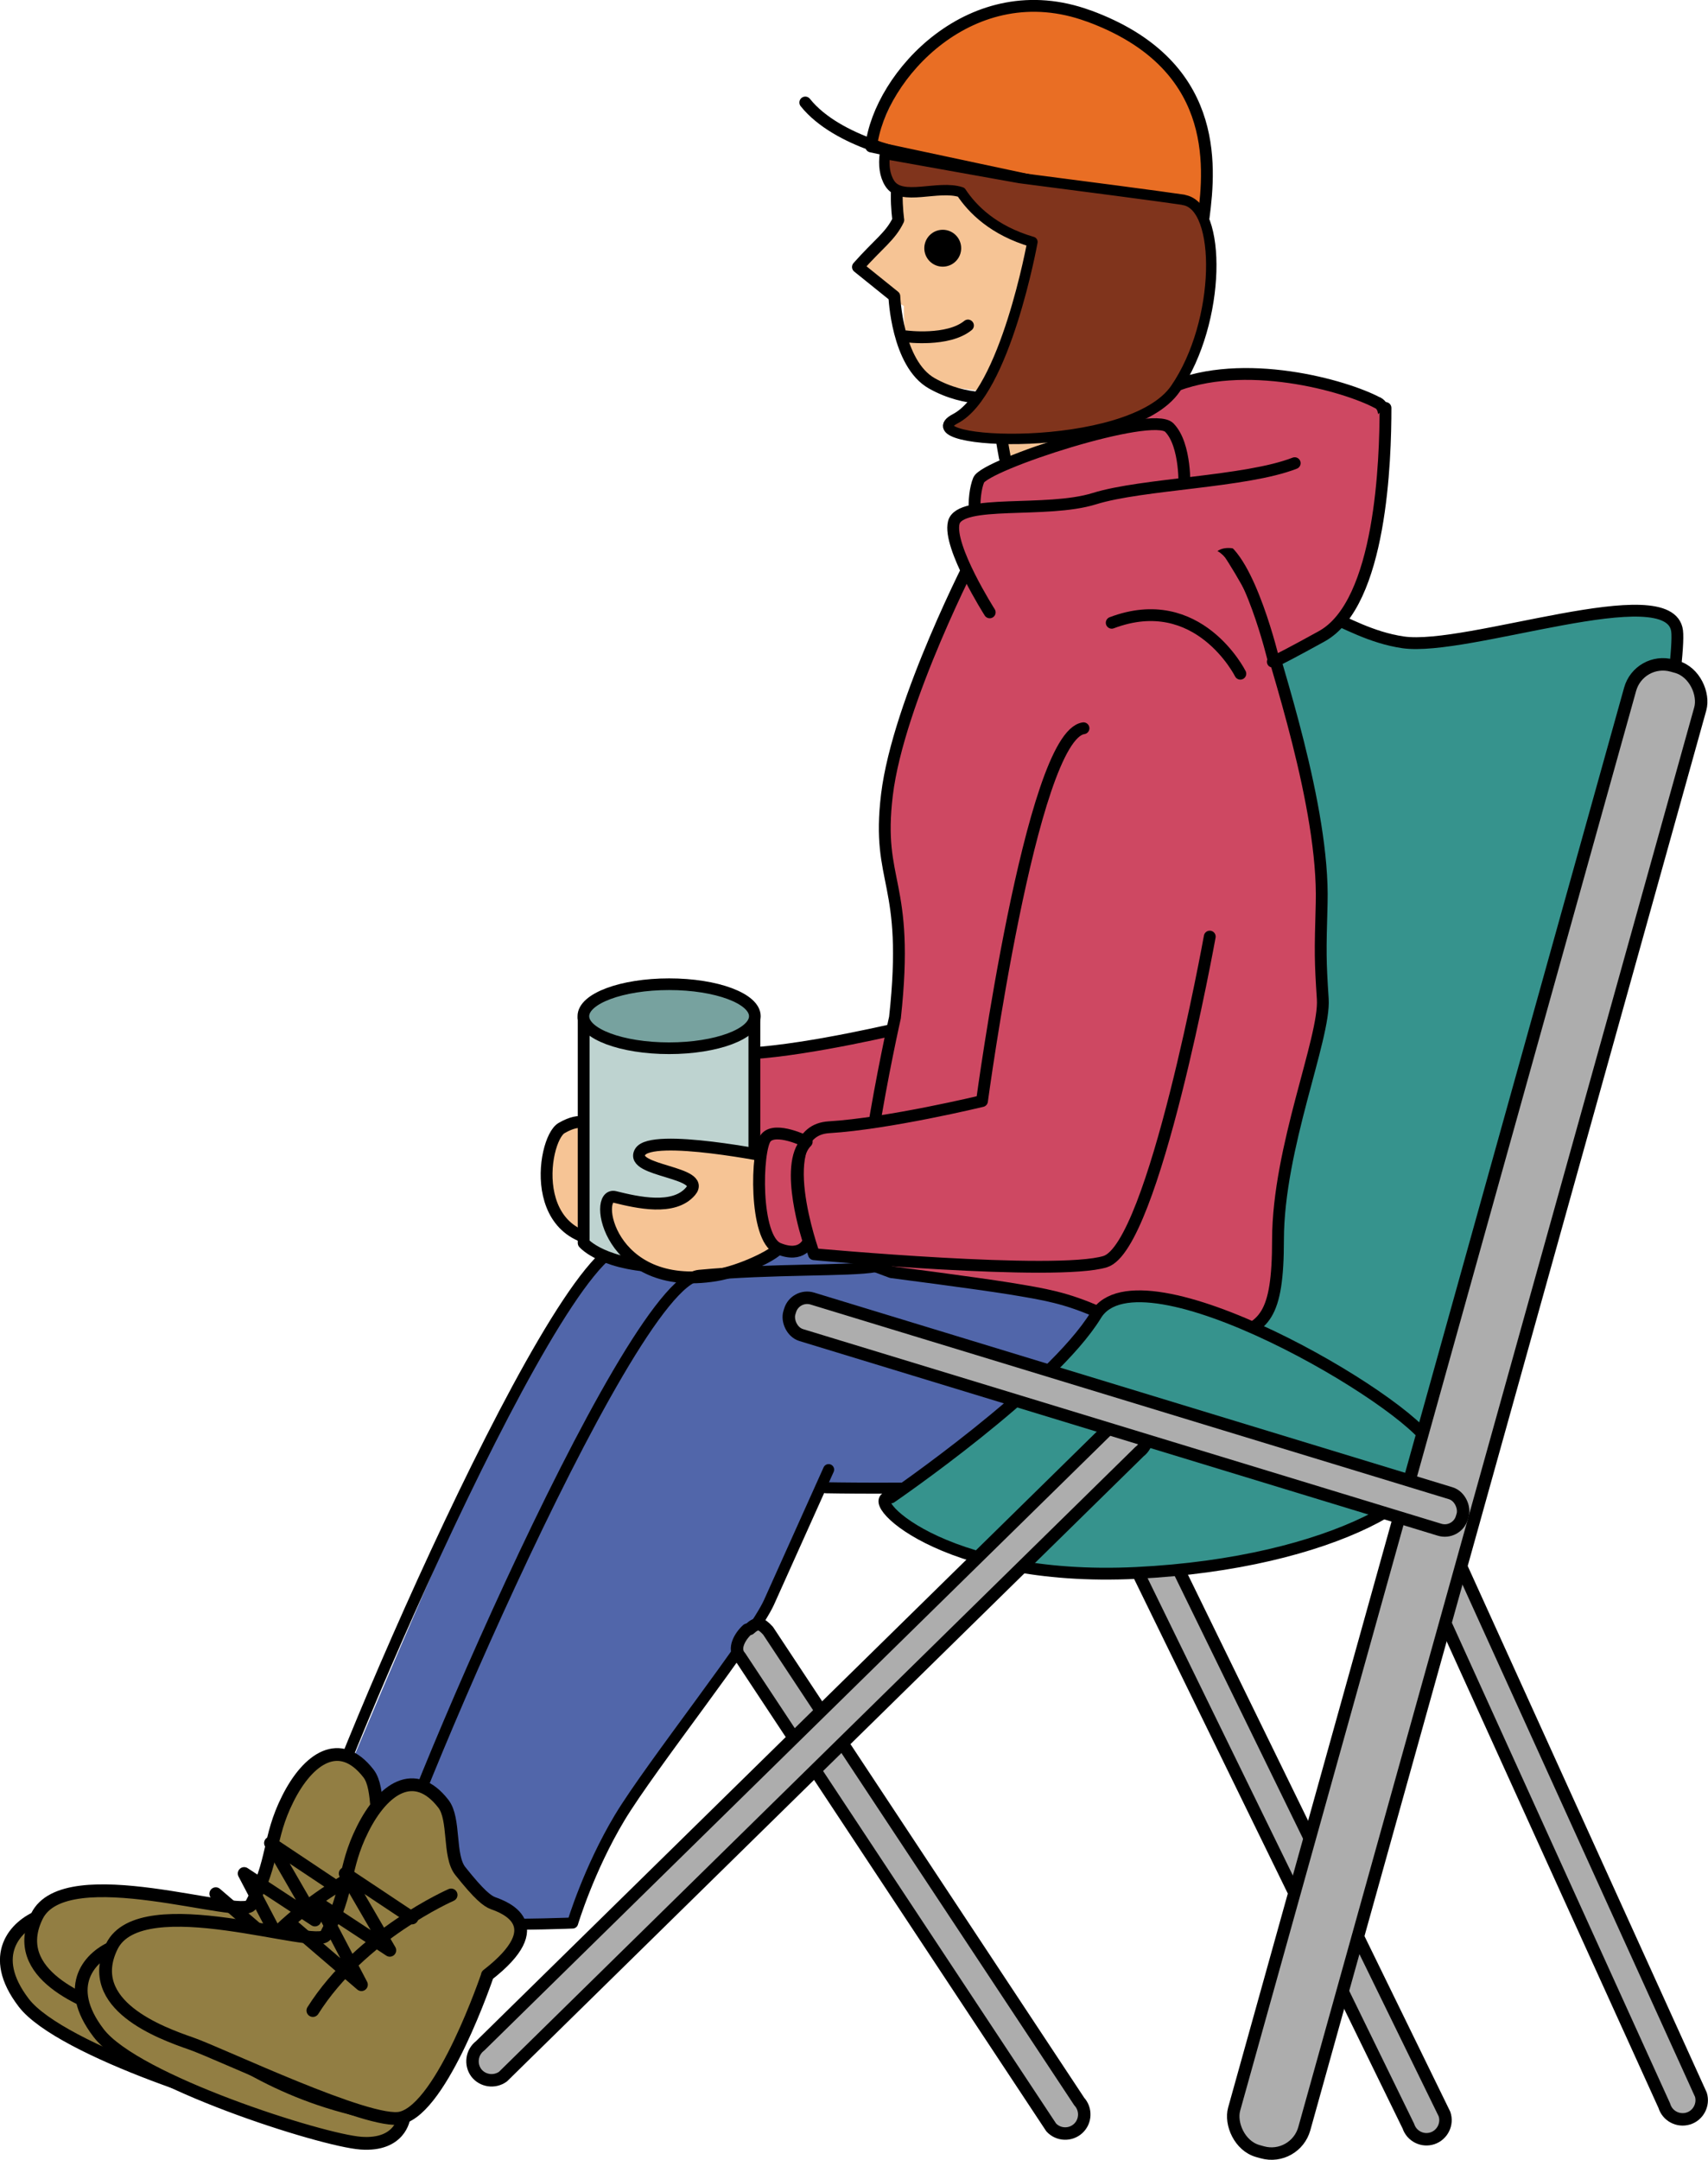
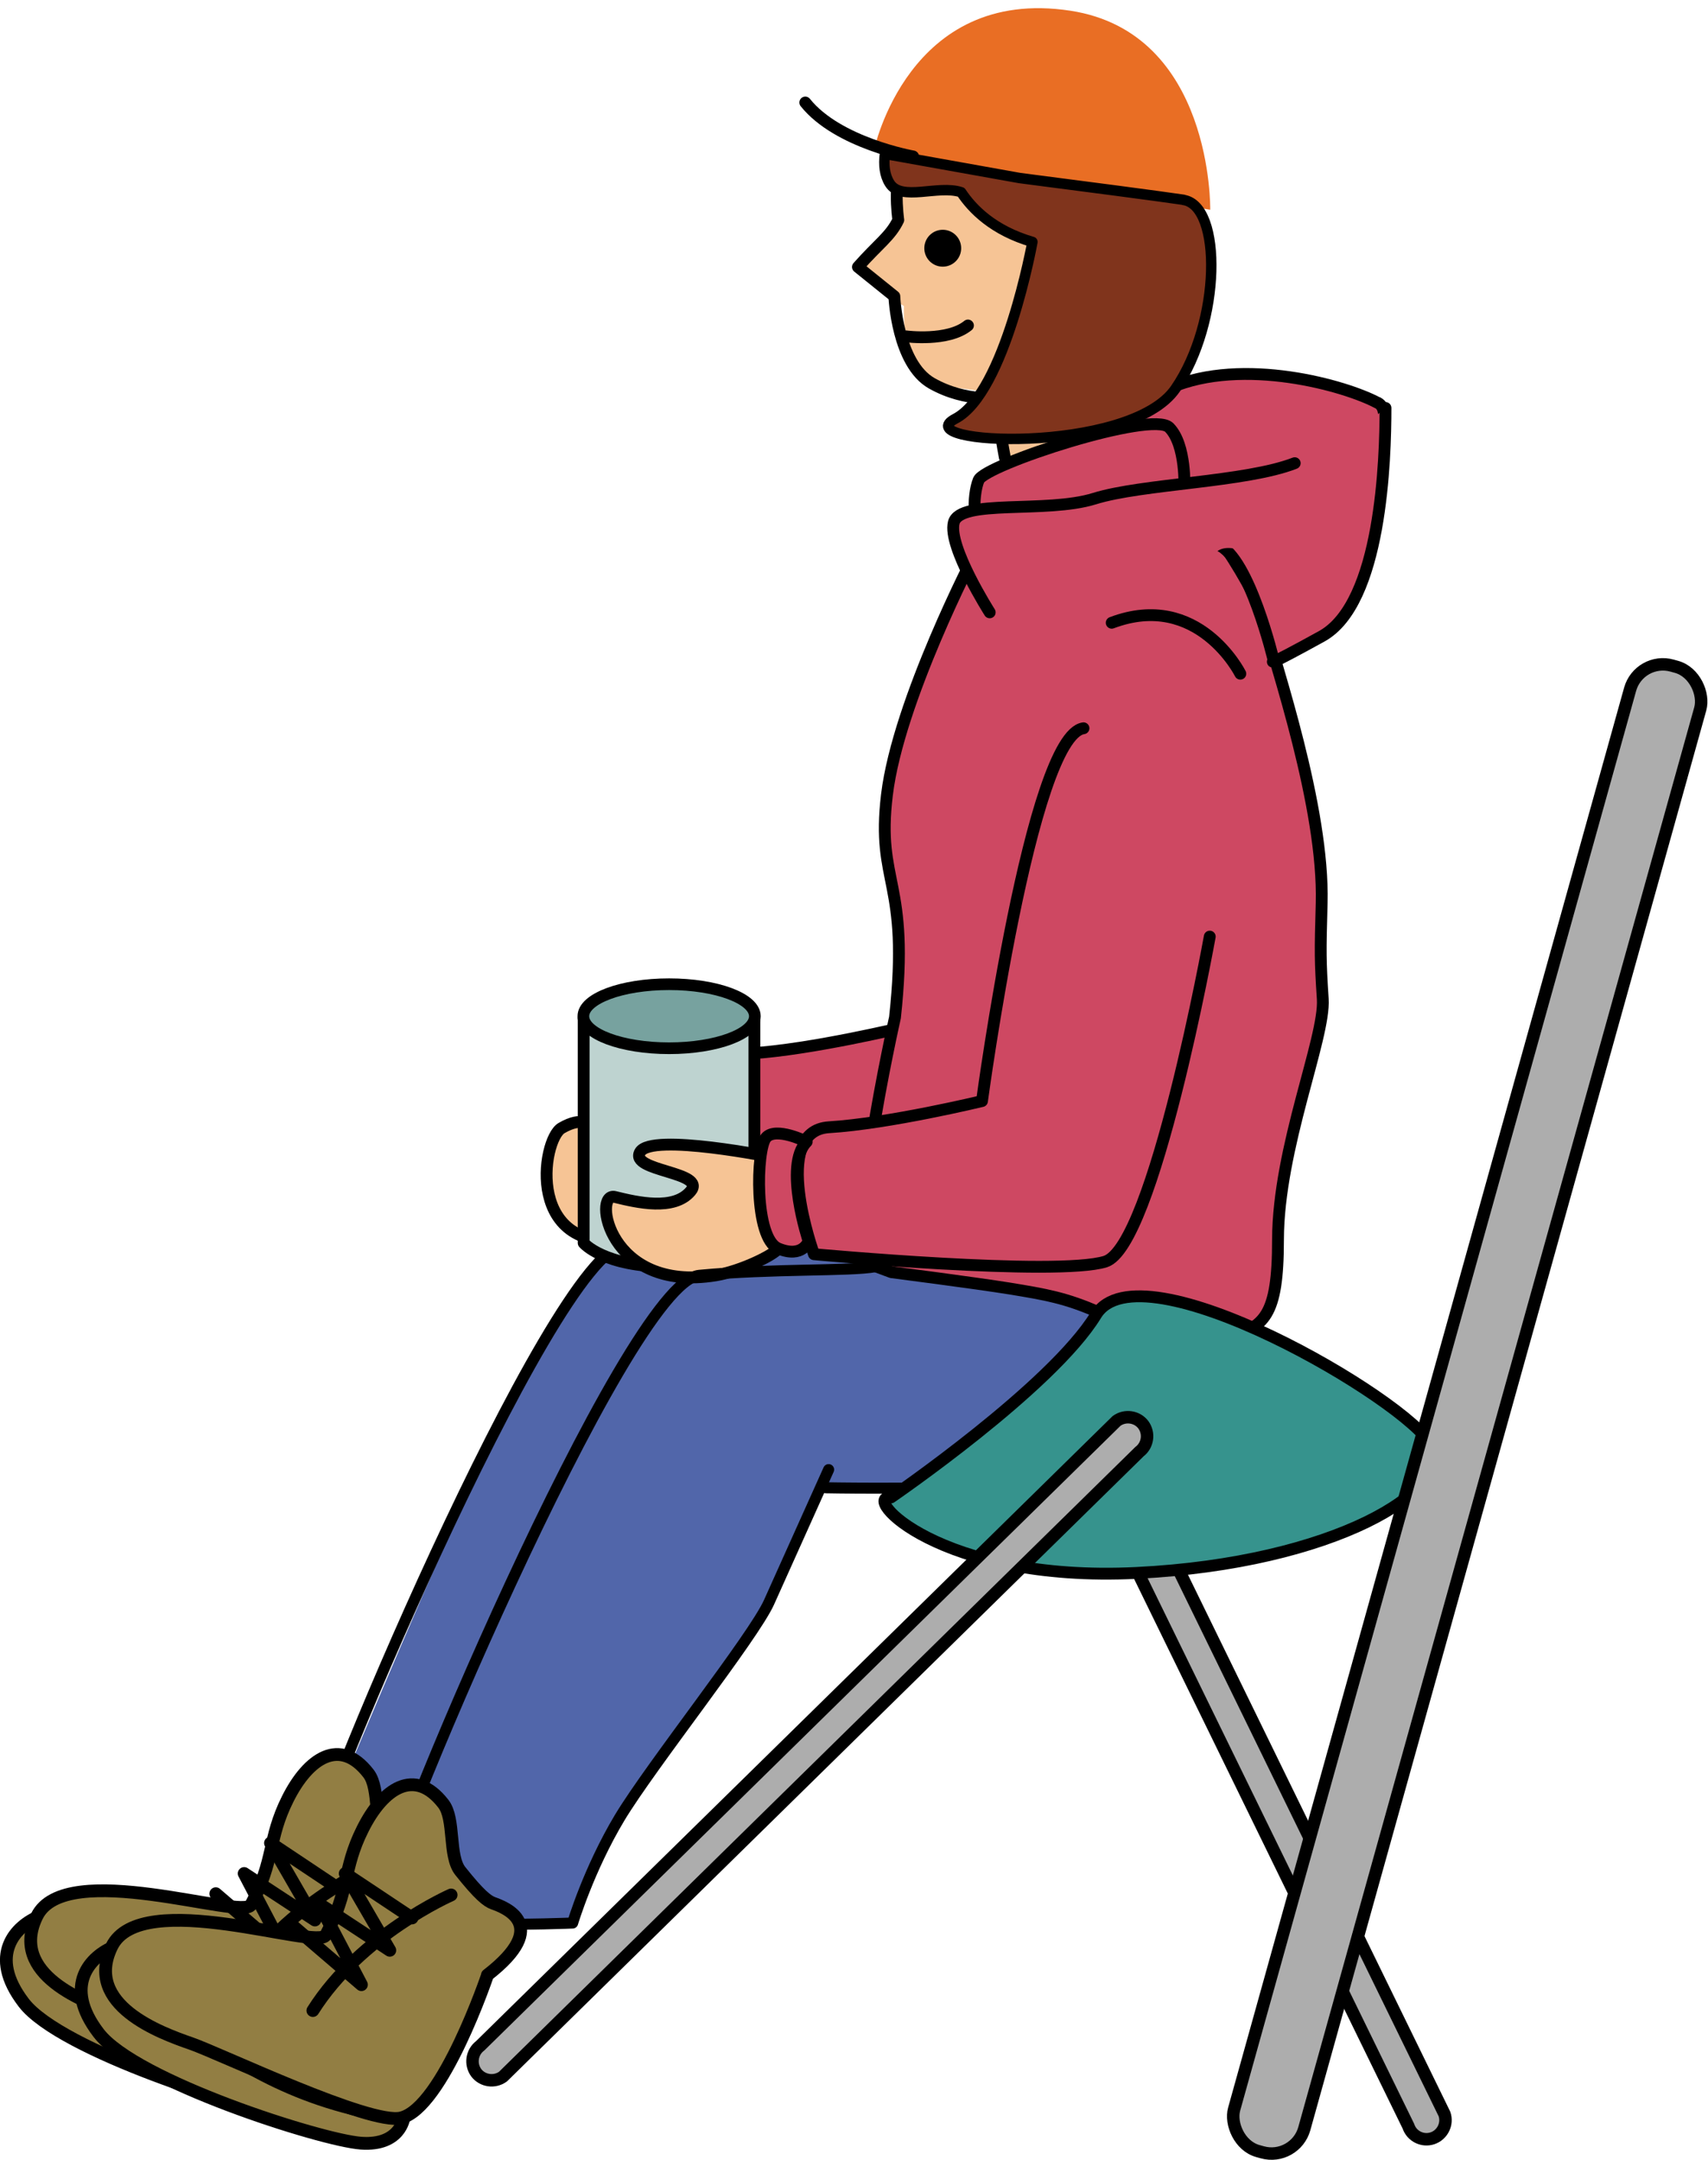
<svg xmlns="http://www.w3.org/2000/svg" viewBox="0 0 108.36 136.96">
  <path d="M66.31,87.68l23.04,47.14c.21,.64,.9,.98,1.53,.77h0c.63-.21,.98-.91,.76-1.54l-23.04-47.14c-.21-.64-.9-.98-1.53-.77h0c-.63,.21-.98,.91-.76,1.54Z" fill="#adadad" stroke="#000" stroke-linecap="round" stroke-linejoin="round" stroke-width=".79" />
-   <path d="M83.97,85.93l21.62,47.6c.19,.64,.87,1,1.51,.81h0c.64-.19,1-.88,.81-1.51l-21.62-47.6c-.19-.64-.87-1-1.51-.81h0c-.64,.19-1,.88-.81,1.51Z" fill="#adadad" stroke="#000" stroke-linecap="round" stroke-linejoin="round" stroke-width=".79" />
-   <path d="M72.5,52.36s8.18-9.02,9.11-12.25,3.33,.02,7.4,.62c4.07,.6,16.95-4.22,17.39-.72,.44,3.5-7.12,46.93-17.58,52.03-10.46,5.09-21.95-6.24-21.95-6.24" fill="#36938d" stroke="#000" stroke-linecap="round" stroke-linejoin="round" stroke-width=".75" />
  <path d="M60.06,61.49s-.53,4.09-.89,4.62-10.74,2.32-15,3.92c0,0-5.48-1.57-6.19-.33s1.92,1.21,.86,2.46c-1.07,1.24-.64-2.11-3.21-.63-1.27,.73-2.38,8.21,4.44,7.04,5.15-.89,6.41-3.56,6.41-3.56,0,0,17.49-1.26,18.56-2.5s2.66-9.06,2.66-9.06" fill="#f6c495" stroke="#000" stroke-miterlimit="10" stroke-width=".75" />
  <path d="M71.82,54.7s-3.55,19.66-6.63,20.61c-3.08,.95-18.48-.47-18.48-.47,0,0-2.84-7.82,.95-8.05s9.71-1.66,9.71-1.66c0,0,2.84-26.53,6.16-27" fill="#ce4862" stroke="#000" stroke-linecap="round" stroke-linejoin="round" stroke-width=".75" />
  <path d="M87.41,25.55c-2.04-1.1-8.54-2.94-13.16-.96-2.1,.9-7.49,2.42-7.49,2.42l4.19,6.69,12.14,2.09s6.35-9.15,4.32-10.25Z" fill="#ce4862" stroke="#000" stroke-linecap="round" stroke-linejoin="round" stroke-width=".75" />
  <path d="M73.84,82.3s-.28,6.36-3.26,8.04c-2.98,1.68-11.27,2.33-12.95,2.2s-9.97-.13-9.97-.13c0,0-4.27,8.81-5.57,10.23-1.3,1.42-6.61,9.07-6.61,9.07l-4.02,8.16s-5.83,.26-7.77,.13-4.79-.26-4.4-1.04,13.99-34.33,16.97-36.79c2.98-2.46,1.68-2.85,4.66-3.11s11.39-.24,12.82-1.42c1.43-1.18,9.85-1.42,13.6-.26,3.76,1.17,6.49,4.91,6.49,4.91Z" fill="#5166aa" />
  <path d="M47.82,91.26s-2.79,6.2-3.78,8.41-7.48,10.35-9.47,13.65-2.99,6.69-2.99,6.69c0,0-11.92,.52-12.18-1.08-.29-1.75,15.59-39.55,20.21-39.99s9.58-.25,11.19-.55" fill="none" stroke="#000" stroke-linecap="round" stroke-linejoin="round" stroke-width=".7" />
  <path d="M20.87,132.38s-.22,1.78-2.72,1.6-14.31-3.94-16.64-6.98c-2.33-3.04-.49-4.9,1.01-5.49,0,0,6.05,9.45,18.35,10.87Z" fill="#927e43" stroke="#000" stroke-linecap="round" stroke-linejoin="round" stroke-width=".81" />
  <path d="M26.18,123.32s-2.84,8.42-5.49,9.06c-1.96,.48-11.42-4.06-13.32-4.72-1.9-.66-6.84-2.44-5.03-6.15s13.05,.27,13.58-.72c1.53-2.84,1.05-4.16,2.34-6.73s3.3-3.95,5.12-1.6c.75,.97,.31,3.3,1.07,4.26,1.21,1.52,1.71,1.91,2.1,2.05,.67,.24,3.75,1.35-.38,4.55Z" fill="#927e43" stroke="#000" stroke-linecap="round" stroke-linejoin="round" stroke-width=".81" />
  <path d="M23.87,118.23s-5.72,2.5-8.77,7.33" fill="none" stroke="#000" stroke-linecap="round" stroke-linejoin="round" stroke-width=".81" />
  <polyline points="21.39 119.69 17.16 116.87 19.98 121.75 15.49 118.8 18.18 123.93 13.69 120.08" fill="none" stroke="#000" stroke-linecap="round" stroke-linejoin="round" stroke-width=".81" />
  <path d="M78.58,84.23s-.28,6.36-3.26,8.04c-2.98,1.68-11.27,2.33-12.95,2.2s-9.97-.13-9.97-.13c0,0-4.27,8.81-5.57,10.23s-6.61,9.07-6.61,9.07l-4.02,8.16s-5.83,.26-7.77,.13-4.79-.26-4.4-1.04,13.99-34.33,16.97-36.79c2.98-2.46,1.68-2.85,4.66-3.11s11.39-.24,12.82-1.42,9.85-1.42,13.6-.26c3.76,1.17,6.49,4.91,6.49,4.91Z" fill="#5166aa" />
  <path d="M57,13.87s-1.62,2.39-2.5,2.78c-.88,.39,2.85,2.76,2.85,2.76,0,0-.19,4.67,1.79,4.96s4.15,.57,4.15,.57l.55,4.67,7.62-1.91s-.93-5.89-.08-7.36c.85-1.47,2.78-2.61,2.19-4.03-.59-1.41-1.5-1.74-2.94-1.87s-1.63-.48-3.26-.78-1.97-2.15-3.42-2.64c-1.45-.49-2.97-.2-5.12,.06-2.14,.26-1.84,2.78-1.84,2.78Z" fill="#f6c495" />
  <path d="M76.78,13.3s-15.92-2.49-17.68-2.86-3.66-.89-3.66-.89c0,0,2.17-10.44,12.47-8.87,9.06,1.39,8.87,12.61,8.87,12.61Z" fill="#e96e24" />
  <path d="M63.75,29.01c-.65-3.42-.29-3.81-.29-3.81,0,0-2.12,.36-4.34-.89-2.22-1.25-2.38-5.52-2.38-5.52l-2.31-1.86c1.28-1.45,2.07-1.95,2.56-2.98,0,0-.44-3.12,.54-3.74" fill="none" stroke="#000" stroke-linecap="round" stroke-linejoin="round" stroke-width=".75" />
  <path d="M69.1,15.19s2.57-2.45,3.68-.37c.94,1.76,.82,3.89-1.08,4.68" fill="none" stroke="#000" stroke-linecap="round" stroke-linejoin="round" stroke-width="1.61" />
  <circle cx="59.81" cy="15.74" r="1.17" />
  <path d="M71.69,19.71s-1.46,5.68,.31,7.47" fill="none" stroke="#000" stroke-linecap="round" stroke-linejoin="round" stroke-width=".75" />
  <path d="M75.12,30.98s4.34,5.65,5.04,8.29c.77,2.93,3.85,11.9,3.69,17.99-.09,3.19-.09,3.62,.07,6.09s-2.83,9.42-2.84,15.25c0,4.92-.88,5.54-3.25,6.25-2.37,.71-4.97-.24-8.05-1.6-2.16-.96-3.46-1.17-5.7-1.54-2.24-.36-7.53-1.04-7.53-1.04l-1.18-.44c-1.99-.64,1.41-15.71,1.41-15.71,.96-8.76-1.2-8.42-.51-14.12,.72-5.95,5.58-15.28,5.58-15.28l.78-1.43c-.96,.24-.95-2.27-.54-3.25s11-4.43,12.09-3.33,.96,3.86,.96,3.86Z" fill="#ce4862" stroke="#000" stroke-linecap="round" stroke-linejoin="round" stroke-width=".75" />
-   <path d="M69.07,1.01c8.22,3.01,7.74,9.37,7.29,12.78l-21.09-4.5c.51-4.46,6.4-10.99,13.79-8.28Z" fill="none" stroke="#000" stroke-linecap="round" stroke-linejoin="round" stroke-width=".75" />
  <path d="M57.93,9.92s-4.78-.84-6.84-3.42" fill="none" stroke="#000" stroke-linecap="round" stroke-linejoin="round" stroke-width=".75" />
  <path d="M57.49,21.33s2.65,.35,3.92-.69" fill="none" stroke="#000" stroke-linecap="round" stroke-linejoin="round" stroke-width=".75" />
  <g>
    <path d="M47.86,78.82v-14.26h-10.83v14.26s1.26,1.51,5.42,1.51,5.42-1.51,5.42-1.51Z" fill="#bed3d0" stroke="#000" stroke-linecap="round" stroke-linejoin="round" stroke-width=".75" />
    <ellipse cx="42.45" cy="64.44" rx="5.44" ry="2.03" fill="#77a29f" stroke="#000" stroke-miterlimit="10" stroke-width=".74" />
  </g>
  <path d="M65.68,58.97s-1.18,9.98-1.54,10.52-10.74,2.32-15,3.92c0,0-7.82-1.6-8.53-.36s4.26,1.24,3.2,2.49-3.38,.71-4.8,.36c-1.42-.36-.44,6.09,6.4,4.97,1.58-.26,3.65-1.27,3.97-1.7,.59-.79,1.6-.74,1.99-.77,3.84-.3,17.71-1.44,18.63-2.52,1.07-1.24,3.31-14.96,3.31-14.96" fill="#f6c495" stroke="#000" stroke-miterlimit="10" stroke-width=".75" />
  <path d="M52.4,94.34s19.87,.39,23.06-1.81,3.13-8.3,3.13-8.3" fill="none" stroke="#000" stroke-linecap="round" stroke-linejoin="round" stroke-width=".7" />
  <path d="M52.57,93.19s-2.79,6.2-3.78,8.41c-.99,2.2-7.48,10.35-9.47,13.65-1.98,3.3-2.99,6.69-2.99,6.69,0,0-11.92,.52-12.18-1.08-.29-1.75,15.59-39.55,20.21-39.99,4.62-.44,9.58-.25,11.19-.55" fill="none" stroke="#000" stroke-linecap="round" stroke-linejoin="round" stroke-width=".7" />
  <path d="M25.62,134.3s-.22,1.78-2.72,1.6-14.31-3.94-16.64-6.98c-2.33-3.04-.49-4.9,1.01-5.49,0,0,6.05,9.45,18.35,10.87Z" fill="#927e43" stroke="#000" stroke-linecap="round" stroke-linejoin="round" stroke-width=".81" />
  <path d="M30.93,125.24s-2.84,8.42-5.49,9.06c-1.96,.48-11.42-4.06-13.32-4.72-1.9-.66-6.84-2.44-5.03-6.15,1.86-3.81,13.05,.27,13.58-.72,1.53-2.84,1.05-4.16,2.34-6.73,1.29-2.58,3.3-3.95,5.12-1.6,.75,.97,.31,3.3,1.07,4.26,1.21,1.52,1.71,1.91,2.1,2.05,.67,.24,3.75,1.35-.38,4.55Z" fill="#927e43" stroke="#000" stroke-linecap="round" stroke-linejoin="round" stroke-width=".81" />
  <path d="M28.62,120.16s-5.72,2.5-8.77,7.33" fill="none" stroke="#000" stroke-linecap="round" stroke-linejoin="round" stroke-width=".81" />
  <polyline points="26.14 121.62 21.9 118.8 24.73 123.67 20.24 120.72 22.93 125.85 18.44 122" fill="none" stroke="#000" stroke-linecap="round" stroke-linejoin="round" stroke-width=".81" />
  <path d="M87.9,25.87c0,3.23-.25,12.39-4.05,14.48-3.79,2.09-3.04,1.55-3.04,1.55,0,0-1.55-6.54-3.51-7.34" fill="#ce4862" stroke="#000" stroke-linecap="round" stroke-linejoin="round" stroke-width=".75" />
  <path d="M62.79,38.83s-2.66-4.17-2.28-5.69,5.88-.57,8.92-1.52,9.61-1.04,12.71-2.25" fill="#ce4862" stroke="#000" stroke-linecap="round" stroke-linejoin="round" stroke-width=".75" />
  <path d="M78.69,42.72s-2.66-5.31-8.16-3.23" fill="#ce4862" stroke="#000" stroke-linecap="round" stroke-linejoin="round" stroke-width=".75" />
  <path d="M76.75,59.39s-3.55,19.66-6.63,20.61c-3.08,.95-18.48-.47-18.48-.47,0,0-2.84-7.82,.95-8.05s9.71-1.66,9.71-1.66c0,0,3.12-23.17,6.44-23.64" fill="#ce4862" stroke="#000" stroke-linecap="round" stroke-linejoin="round" stroke-width=".75" />
  <path d="M51.18,72.4s-1.98-.99-2.59-.25-.76,6.38,.79,7.02,1.92-.47,1.92-.47c0,0-1.61-4.82-.12-6.3Z" fill="#ce4862" stroke="#000" stroke-linecap="round" stroke-linejoin="round" stroke-width=".75" />
  <path d="M56.53,94.95s10.2-6.98,13-11.57c2.79-4.58,19.86,5.45,21.27,8.27s-6.15,7.47-18.69,8.09c-12.54,.62-17.57-4.95-15.58-4.79Z" fill="#36938d" stroke="#000" stroke-linecap="round" stroke-linejoin="round" stroke-width=".75" />
  <rect x="90.77" y="40.45" width="4.62" height="97.79" rx="2.16" ry="2.16" transform="translate(27.44 -21.73) rotate(15.59)" fill="#adadad" stroke="#000" stroke-linecap="round" stroke-linejoin="round" stroke-width=".79" />
-   <path d="M66.69,134.9l-19.74-29.85c-.45-.49-.03-1.26,.46-1.71l.15-.05c.49-.45,.72-.37,1.17,.12l19.74,29.85c.45,.49,.42,1.26-.07,1.71h0c-.49,.45-1.26,.42-1.71-.07Z" fill="#adadad" stroke="#000" stroke-linecap="round" stroke-linejoin="round" stroke-width=".79" />
  <path d="M31.91,131.68l40.38-39.63c.53-.4,.64-1.16,.25-1.7h0c-.4-.53-1.16-.64-1.7-.25l-40.38,39.63c-.53,.4-.64,1.16-.25,1.7h0c.4,.53,1.16,.64,1.7,.25Z" fill="#adadad" stroke="#000" stroke-linecap="round" stroke-linejoin="round" stroke-width=".79" />
-   <rect x="49.14" y="88.46" width="44.6" height="2.42" rx="1.13" ry="1.13" transform="translate(29.24 -16.93) rotate(16.95)" fill="#adadad" stroke="#000" stroke-linecap="round" stroke-linejoin="round" stroke-width=".79" />
  <path d="M80.3,35.71s-2.05-1.49-3.07-.76c-1.24,.88-6.03-1.43-4.07-2.35s5.53-2.76,6.68-.58,.46,3.69,.46,3.69Z" fill="#ce4862" />
  <path d="M75.09,12.67c-1.48-.22-6.59-.89-10.4-1.38l-8.55-1.53c-.09,.7-.02,1.35,.3,1.86,.73,1.19,3.08,.08,4.54,.57,.7,1.06,2.04,2.43,4.52,3.15,0,0-1.72,9.55-4.89,11.21-3.17,1.66,11.07,2.33,13.97-1.91,2.9-4.23,2.96-11.59,.51-11.96Z" fill="#80341c" stroke="#000" stroke-linecap="round" stroke-linejoin="round" stroke-width=".66" />
</svg>